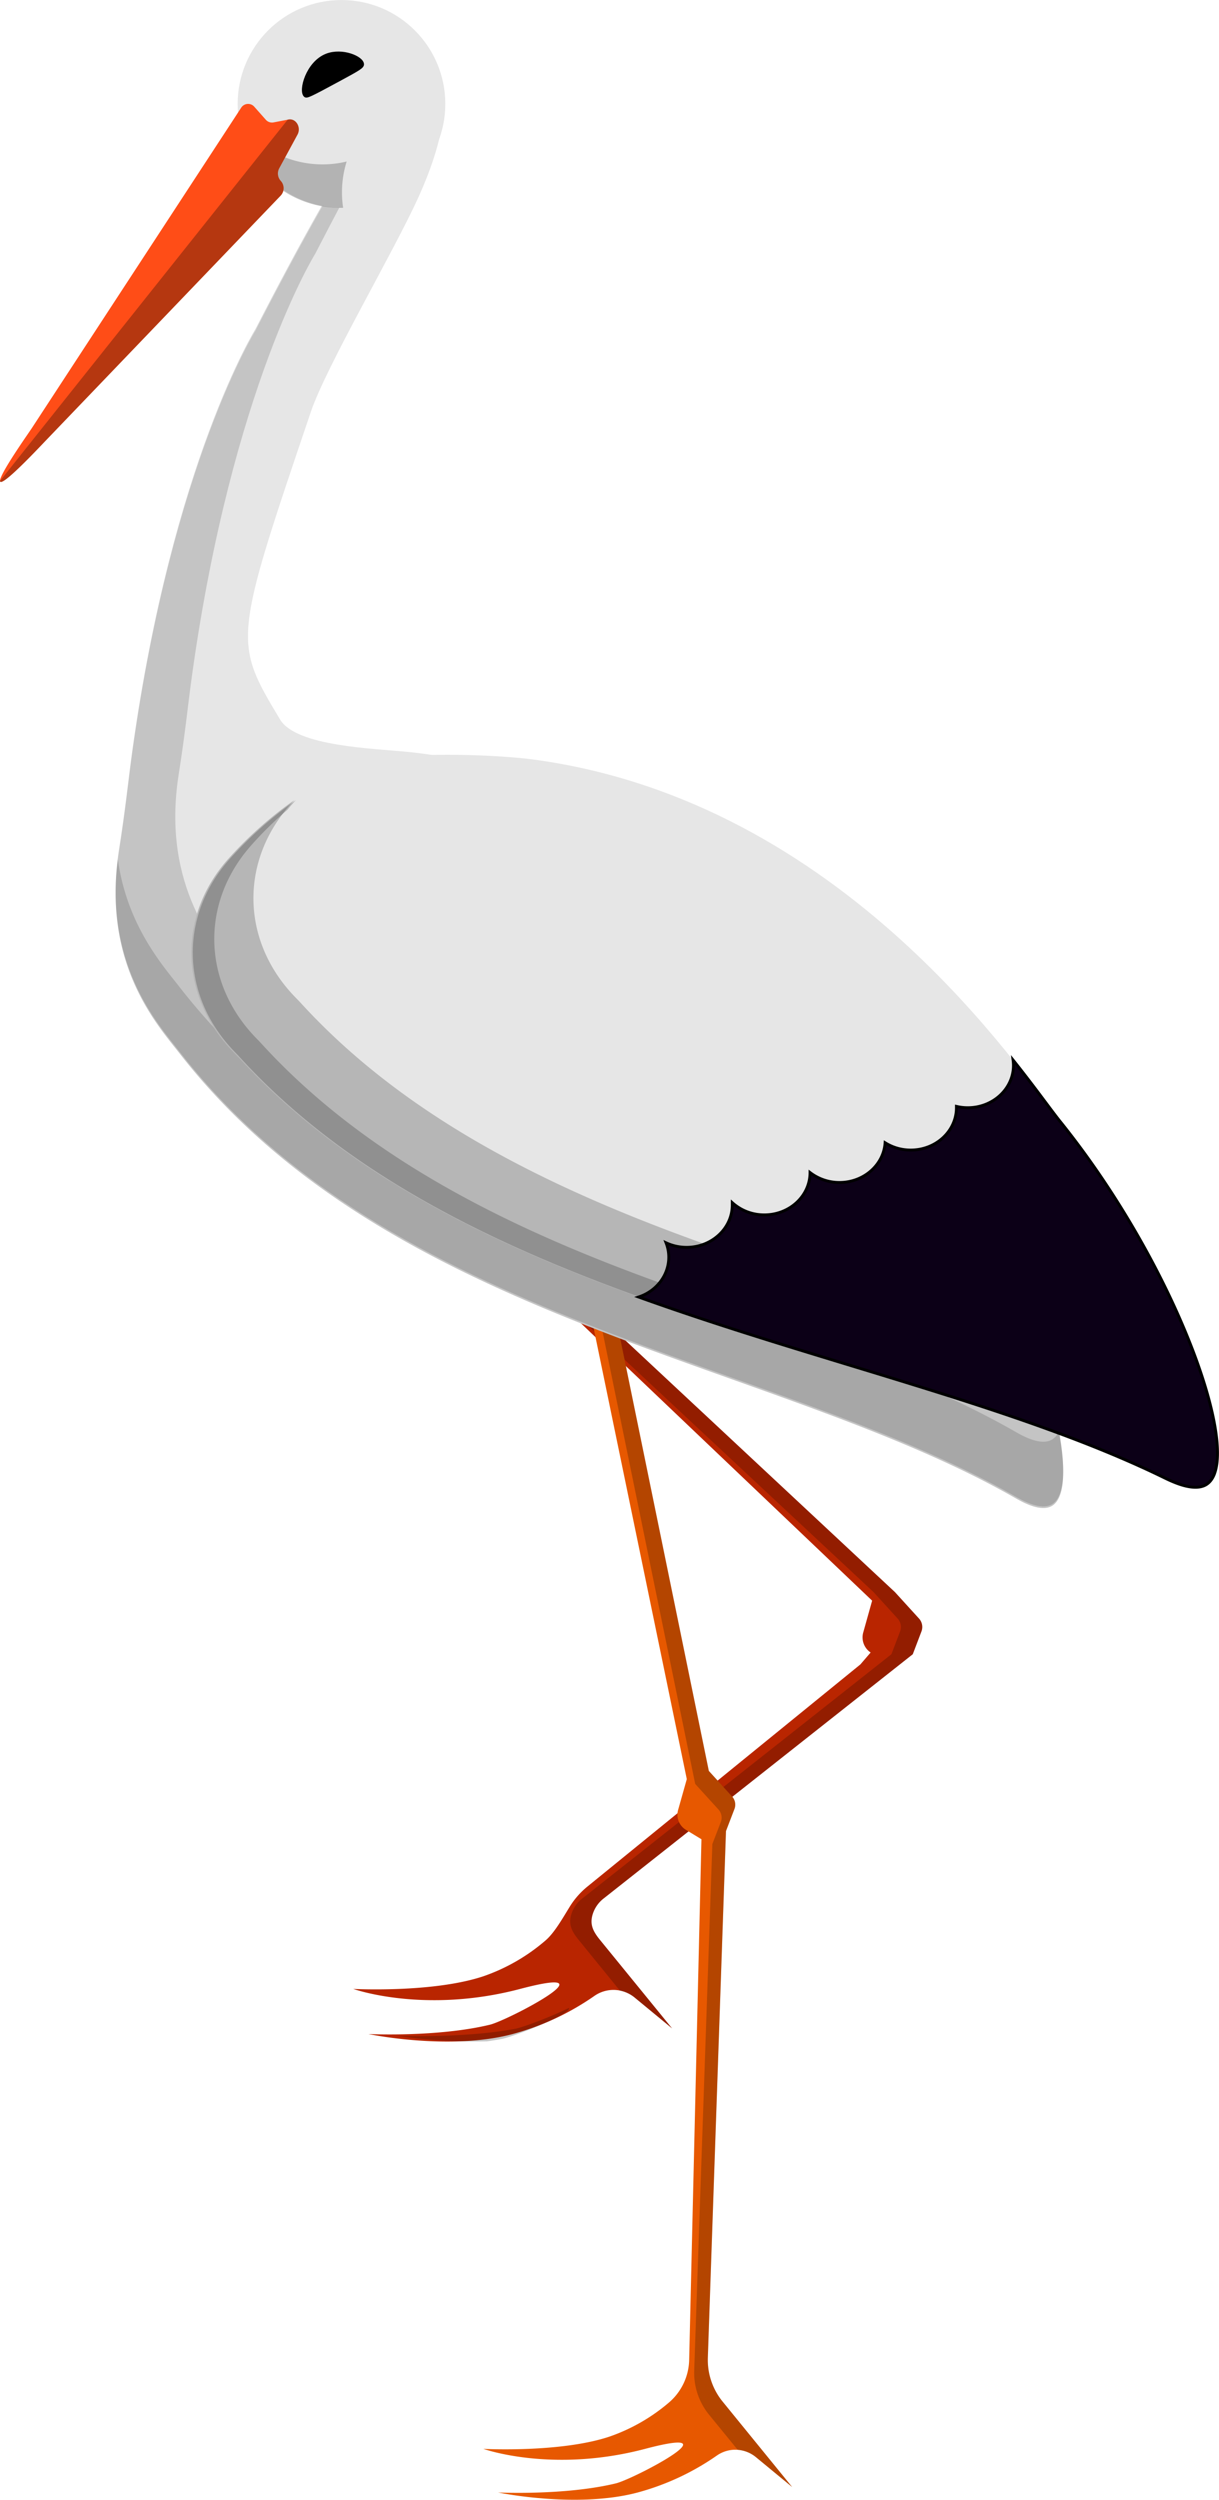
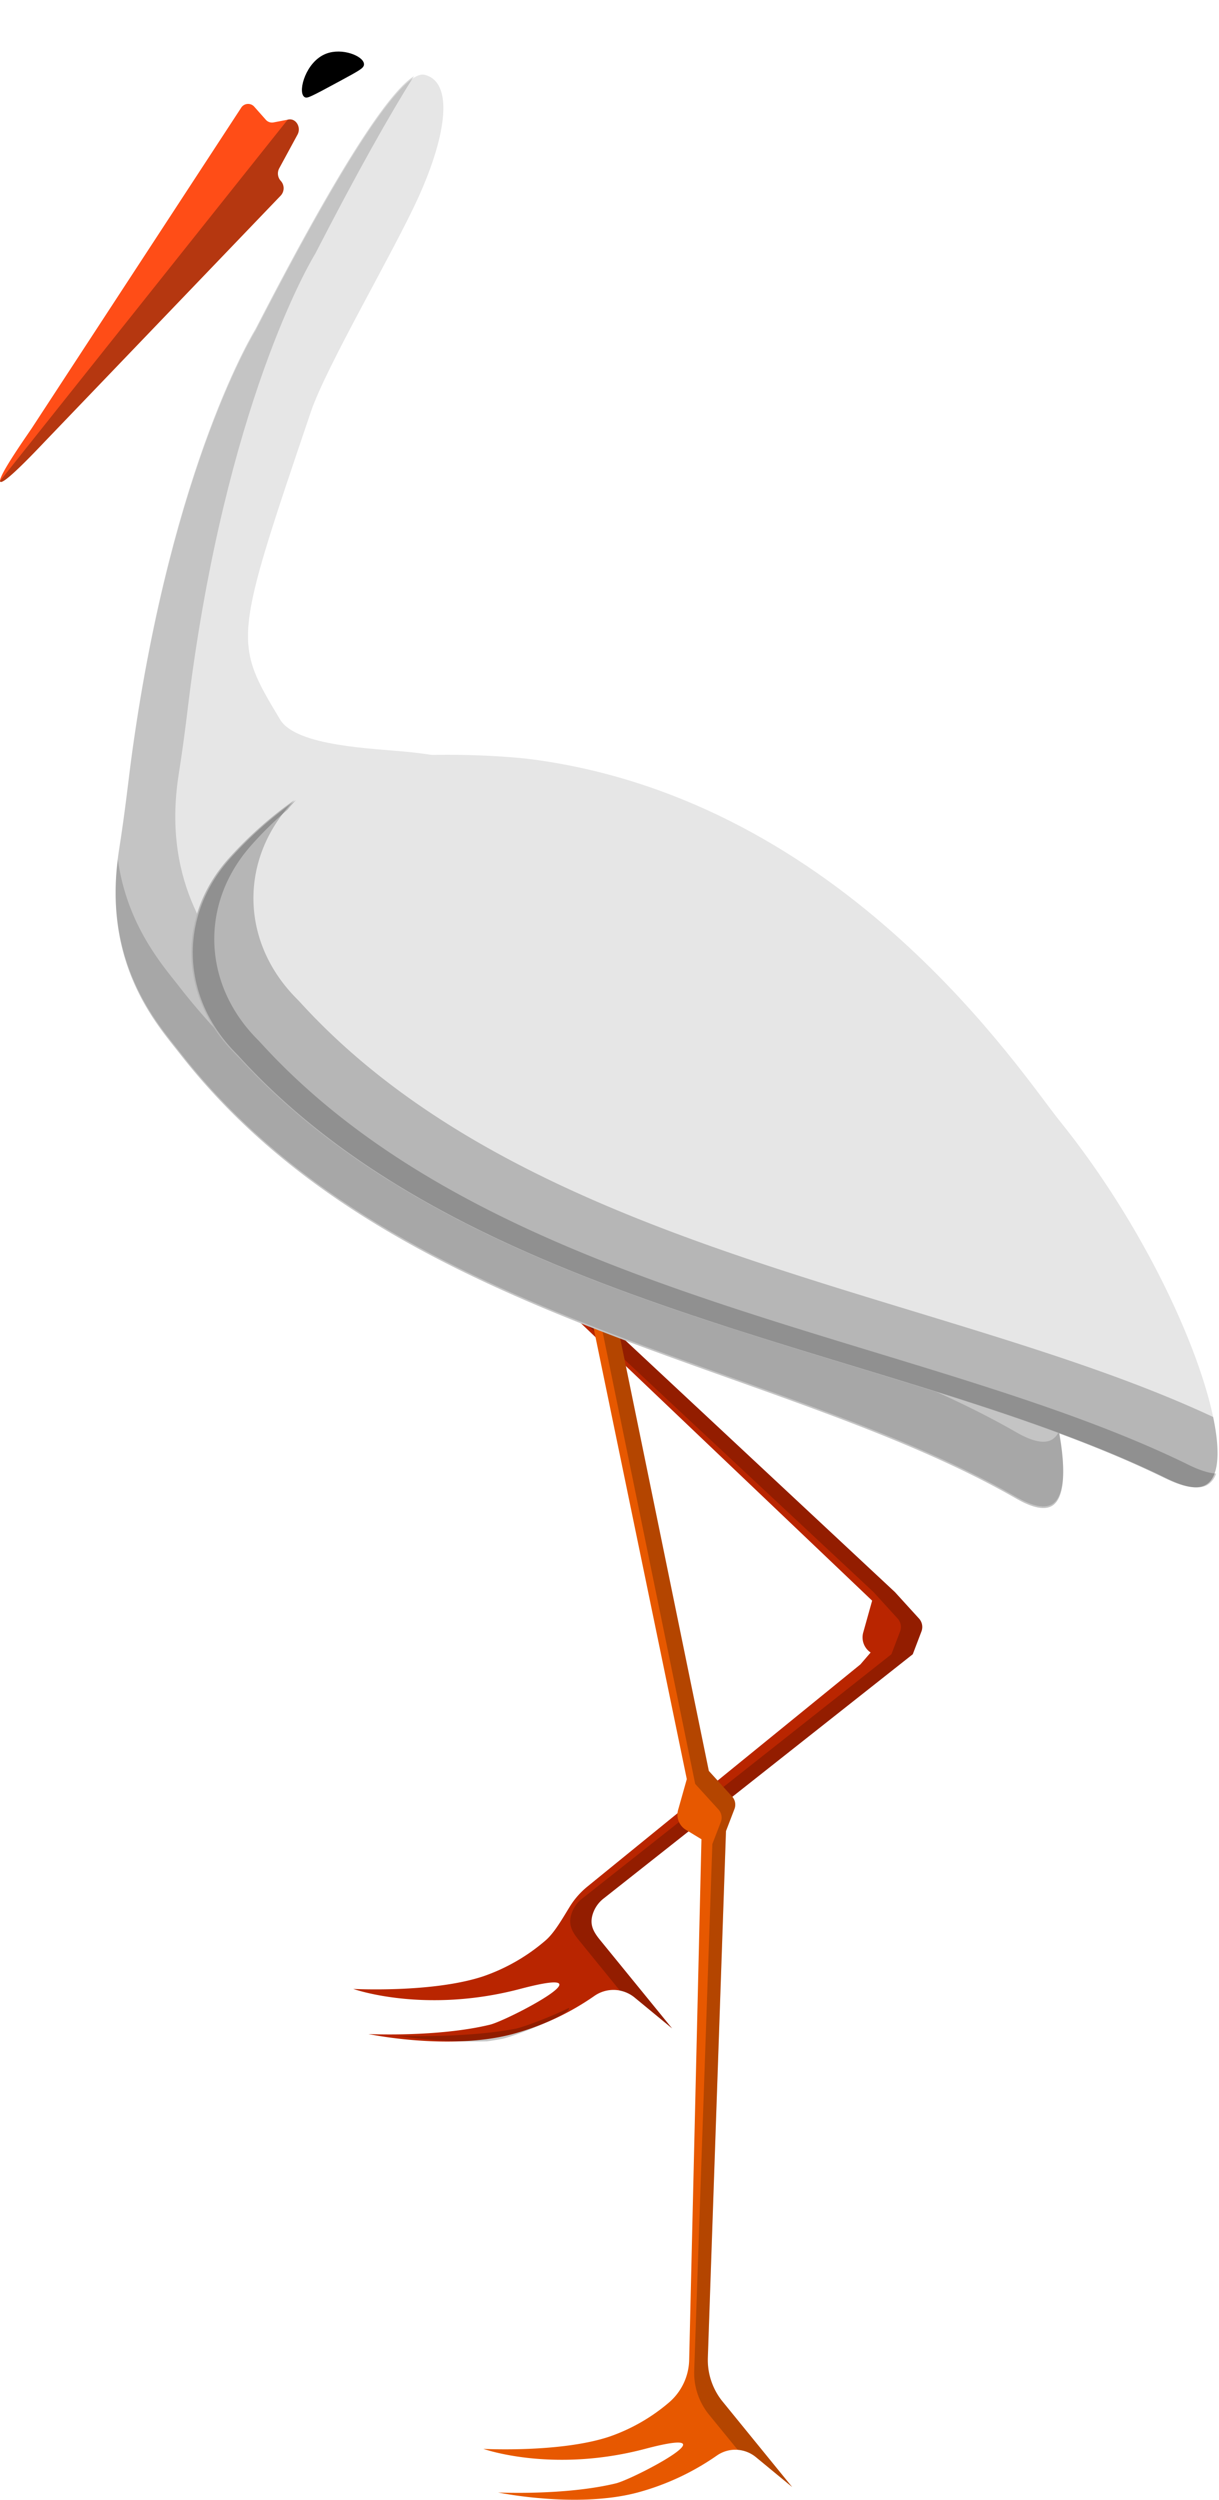
<svg xmlns="http://www.w3.org/2000/svg" width="423.51" height="867.95" viewBox="0 0 423.51 867.95">
  <defs>
    <style>
      .cls-1 {
        fill: #b92500;
      }

      .cls-2 {
        opacity: 0.21;
      }

      .cls-3 {
        fill: #e75800;
      }

      .cls-4 {
        opacity: 0.22;
      }

      .cls-5 {
        fill: #e6e6e6;
      }

      .cls-6 {
        opacity: 0.15;
      }

      .cls-7 {
        fill: #ff4d17;
      }

      .cls-8 {
        opacity: 0.29;
      }

      .cls-9 {
        fill: #0c0017;
      }

      .cls-10, .cls-9 {
        stroke: #000;
        stroke-miterlimit: 10;
      }
    </style>
  </defs>
  <title>Stork Starkis АистAsset 7</title>
  <g id="Layer_2" data-name="Layer 2">
    <g id="Layer_1-2" data-name="Layer 1">
      <path class="cls-1" d="M188.75,447,303,555.77l-3.08,11a6.31,6.31,0,0,0,2.56,7l-3.57,4.14L204,655.1a27.85,27.85,0,0,0-6.14,7.06c-2.55,4.15-5.3,9-8.37,11.62A66.07,66.07,0,0,1,168,686.16c-17.58,5.88-45.27,4.41-45.27,4.41s24.61,8.81,58,0S176.4,701.52,170.2,703C152,707.4,128,706.24,128,706.24s28.13,5.88,50.11,0a91.13,91.13,0,0,0,28.33-13.19,11.56,11.56,0,0,1,14.21.65l12.85,10.58-25.1-30.78c-2.49-3.06-3.39-5.3-2.63-8.37a11.11,11.11,0,0,1,4-6l107.35-84.77,3-7.88a4.37,4.37,0,0,0-.79-4.45l-8.4-9.22L197.54,447Z" />
      <path class="cls-2" d="M320.11,566.5l-3,7.89L209.73,659.15a11.08,11.08,0,0,0-3.94,6c-.77,3.07.13,5.3,2.62,8.37l25.1,30.78-12.84-10.59a12,12,0,0,0-5.28-2.52L201,673.5c-2.49-3.07-3.39-5.3-2.64-8.37a11.11,11.11,0,0,1,4-6l107.34-84.76,3-7.89a4.37,4.37,0,0,0-.78-4.44l-8.41-9.23L190.1,447h7.44l113.39,105.8,8.4,9.23A4.31,4.31,0,0,1,320.11,566.5Z" />
      <path class="cls-3" d="M203.7,448.81l34.91,168.92-3,10.64a6.1,6.1,0,0,0,2.48,6.83l5.61,3.41-4.26,180.51A20.07,20.07,0,0,1,232.62,834a64,64,0,0,1-20.83,12c-17,5.7-43.86,4.27-43.86,4.27s23.84,8.54,56.2,0-4.23,10.61-10.23,12c-17.68,4.26-40.86,3.14-40.86,3.14s27.25,5.69,48.54,0A88.25,88.25,0,0,0,249,852.63a11.22,11.22,0,0,1,13.76.63l12.45,10.26L250.92,833.7a22.91,22.91,0,0,1-5-15.23l6.3-182.71,2.93-7.63a4.21,4.21,0,0,0-.76-4.31l-8.13-8.93L212.21,448.81Z" />
      <path class="cls-4" d="M197.65,697.16c1.25,1.9-19,10-23.36,10.79-1.66.31-3.38.6-5.12.83a181.23,181.23,0,0,1-31-1.91s23.17.89,40.85-2.46C181.86,703.86,191.68,700.16,197.65,697.16Z" />
      <path class="cls-4" d="M275.23,863.53l-12.45-10.26a11.59,11.59,0,0,0-6.48-2.66l-10.11-12.39a23,23,0,0,1-5-15.23l6.3-182.72,2.93-7.62a4.21,4.21,0,0,0-.75-4.31l-8.14-8.94L207.49,453.33h-2.86l-.93-4.51h8.52l34.06,166.06,8.13,8.93a4.22,4.22,0,0,1,.76,4.33l-2.93,7.63-6.3,182.7a23,23,0,0,0,5,15.24Z" />
      <path class="cls-5" d="M88.8,114.76S60,160.78,46,260.88c-1.46,10.48-2.29,19.66-4.65,34.64C35.19,334.64,54.79,356,62.48,365.86c73.05,93.63,206.35,106.45,289.89,154.07,2.61,1.49,9.28,5.38,13.26,2.84,12.8-8.18-8.29-79.22-45.72-133.56C308.06,372,238.45,271,142.31,261.13c-12.27-1.26-39.35-1.9-45-11.3C81,222.64,81,222.64,108,143c5.38-15.91,29.05-56,37.52-74.84,9.76-21.66,12.06-39.71,2-42.19C142.72,24.78,129.31,36.08,88.8,114.76Z" />
      <path class="cls-6" d="M365.63,522.2c-4,2.54-10.65-1.35-13.26-2.84C268.83,471.74,135.52,458.92,62.48,365.3c-7.69-9.87-27.29-31.23-21.13-70.35,2.37-15,3.2-24.16,4.67-34.64,14-100.1,42.77-146.12,42.77-146.12,32.85-63.8,47.89-83.28,55-87.72-8.44,13.42-19.57,33.08-34.25,61.6,0,0-28.79,46-42.79,146.13-1.47,10.48-2.3,19.66-4.66,34.64C55.9,308,75.49,329.32,83.19,339.19c71.14,91.17,199.4,105.72,283.2,150.39C370.46,506.69,370.54,519.06,365.63,522.2Z" />
      <path class="cls-6" d="M365.64,522.77c-4,2.53-10.66-1.35-13.26-2.84-83.55-47.62-216.86-60.44-289.9-154.06-7.5-9.63-26.33-30.18-21.54-67.48,3.23,23.1,15.76,37,21.54,44.45,73,93.63,206.35,106.44,289.9,154.06,2.6,1.5,9.27,5.38,13.26,2.85a6.18,6.18,0,0,0,2.22-2.68C370.39,510.55,369.86,520.07,365.64,522.77Z" />
-       <circle class="cls-5" cx="118.64" cy="36.08" r="36.07" />
-       <path class="cls-4" d="M118.31,56.53q1.08-.2,2.13-.45a35.91,35.91,0,0,0-1.22,16.07A36.07,36.07,0,0,1,82.65,42.34a4.63,4.63,0,0,1-.09-.62A36,36,0,0,0,118.31,56.53Z" />
      <path class="cls-7" d="M11.11,148.57,83.75,37.47a2.85,2.85,0,0,1,4.63-.37l3.91,4.41a2.87,2.87,0,0,0,2.7,1l5.21-1c2.61-.51,4.54,2.7,3.16,5.24L97,58.45a3.81,3.81,0,0,0,.55,4.36h0a3.77,3.77,0,0,1,0,5.08l-81.86,85.3C-15.37,186,8.91,151.93,11.11,148.57Z" />
      <path class="cls-8" d="M97,58.45a3.82,3.82,0,0,0,.53,4.36,3.69,3.69,0,0,1,1,2.56,3.65,3.65,0,0,1-1,2.52l-81.85,85.3C3.9,165.62.08,168.45,0,167L100,41.49l.18,0c2.61-.52,4.55,2.7,3.17,5.23Z" />
      <path class="cls-5" d="M418.84,515.6c-4.4,2.41-11.79-1.26-14.69-2.67-92.58-45.07-240.31-57.21-321.26-145.8-.49-.53-1.07-1.14-1.75-1.83C62.41,346.17,61.5,318.52,79,298.56c15.7-17.89,38.11-31.93,51.43-34.85,15.83-2.74,43.33-1.56,54.87,0C293.75,278.32,355.05,373,368.19,389.23,409.67,440.65,433,507.86,418.84,515.6Z" />
      <path class="cls-2" d="M418.84,515.6c-4.4,2.42-11.78-1.26-14.7-2.67-92.57-45.07-240.3-57.2-321.26-145.8-.47-.52-1.06-1.14-1.73-1.83C62.41,346.18,61.5,318.52,79,298.56a135.13,135.13,0,0,1,23.27-20.76c-.58.61-1.12,1.23-1.67,1.85-17.51,20-16.6,47.62,2.13,66.75.67.68,1.26,1.3,1.75,1.82,79.71,87.25,224.2,100.35,317,143.78C424.09,504.39,423.43,513.1,418.84,515.6Z" />
      <path class="cls-2" d="M422.49,511.65a7,7,0,0,1-3.13,4c-4.4,2.42-11.78-1.26-14.7-2.67-92.57-45.07-240.3-57.2-321.26-145.8-.47-.52-1.06-1.14-1.73-1.83C62.93,346.18,62,318.52,79.53,298.56a135.56,135.56,0,0,1,23.28-20.76c-.58.61-1.12,1.23-1.67,1.85s-.86,1-1.26,1.5A124.75,124.75,0,0,0,87,293.83c-17.51,20-16.61,47.62,2.13,66.75.67.68,1.26,1.3,1.73,1.82,81,88.6,228.69,100.74,321.27,145.81C414.17,509.23,418.56,511.39,422.49,511.65Z" />
-       <path class="cls-9" d="M418.84,515.61c-4.4,2.4-11.79-1.27-14.7-2.69-50.85-24.75-118.33-39.57-182.27-62.58,6.11-2,10.48-7.47,10.48-13.83a13.73,13.73,0,0,0-.95-5,16.78,16.78,0,0,0,7.14,1.58c8.76,0,15.87-6.59,15.87-14.7,0-.28,0-.55,0-.81a16.49,16.49,0,0,0,11.15,4.24c8.76,0,15.87-6.58,15.87-14.7a16.73,16.73,0,0,0,10.24,3.45c8.43,0,15.33-6.1,15.84-13.8a16.59,16.59,0,0,0,8.92,2.54c8.75,0,15.86-6.59,15.86-14.7,0-.15,0-.31,0-.46a17,17,0,0,0,3.94.46c8.77,0,15.87-6.58,15.87-14.69a14.29,14.29,0,0,0-.13-1.86c7.85,9.84,13.27,17.5,16.23,21.18C409.67,440.65,433,507.87,418.84,515.61Z" />
      <path class="cls-10" d="M117.87,27.7c-10.43,5.65-11.28,6-11.86,5.54-1.92-1.6.67-11.5,7.47-14.13,5.4-2.08,12.33.83,12.48,3.16C126,23.25,124.89,23.9,117.87,27.7Z" />
    </g>
  </g>
</svg>